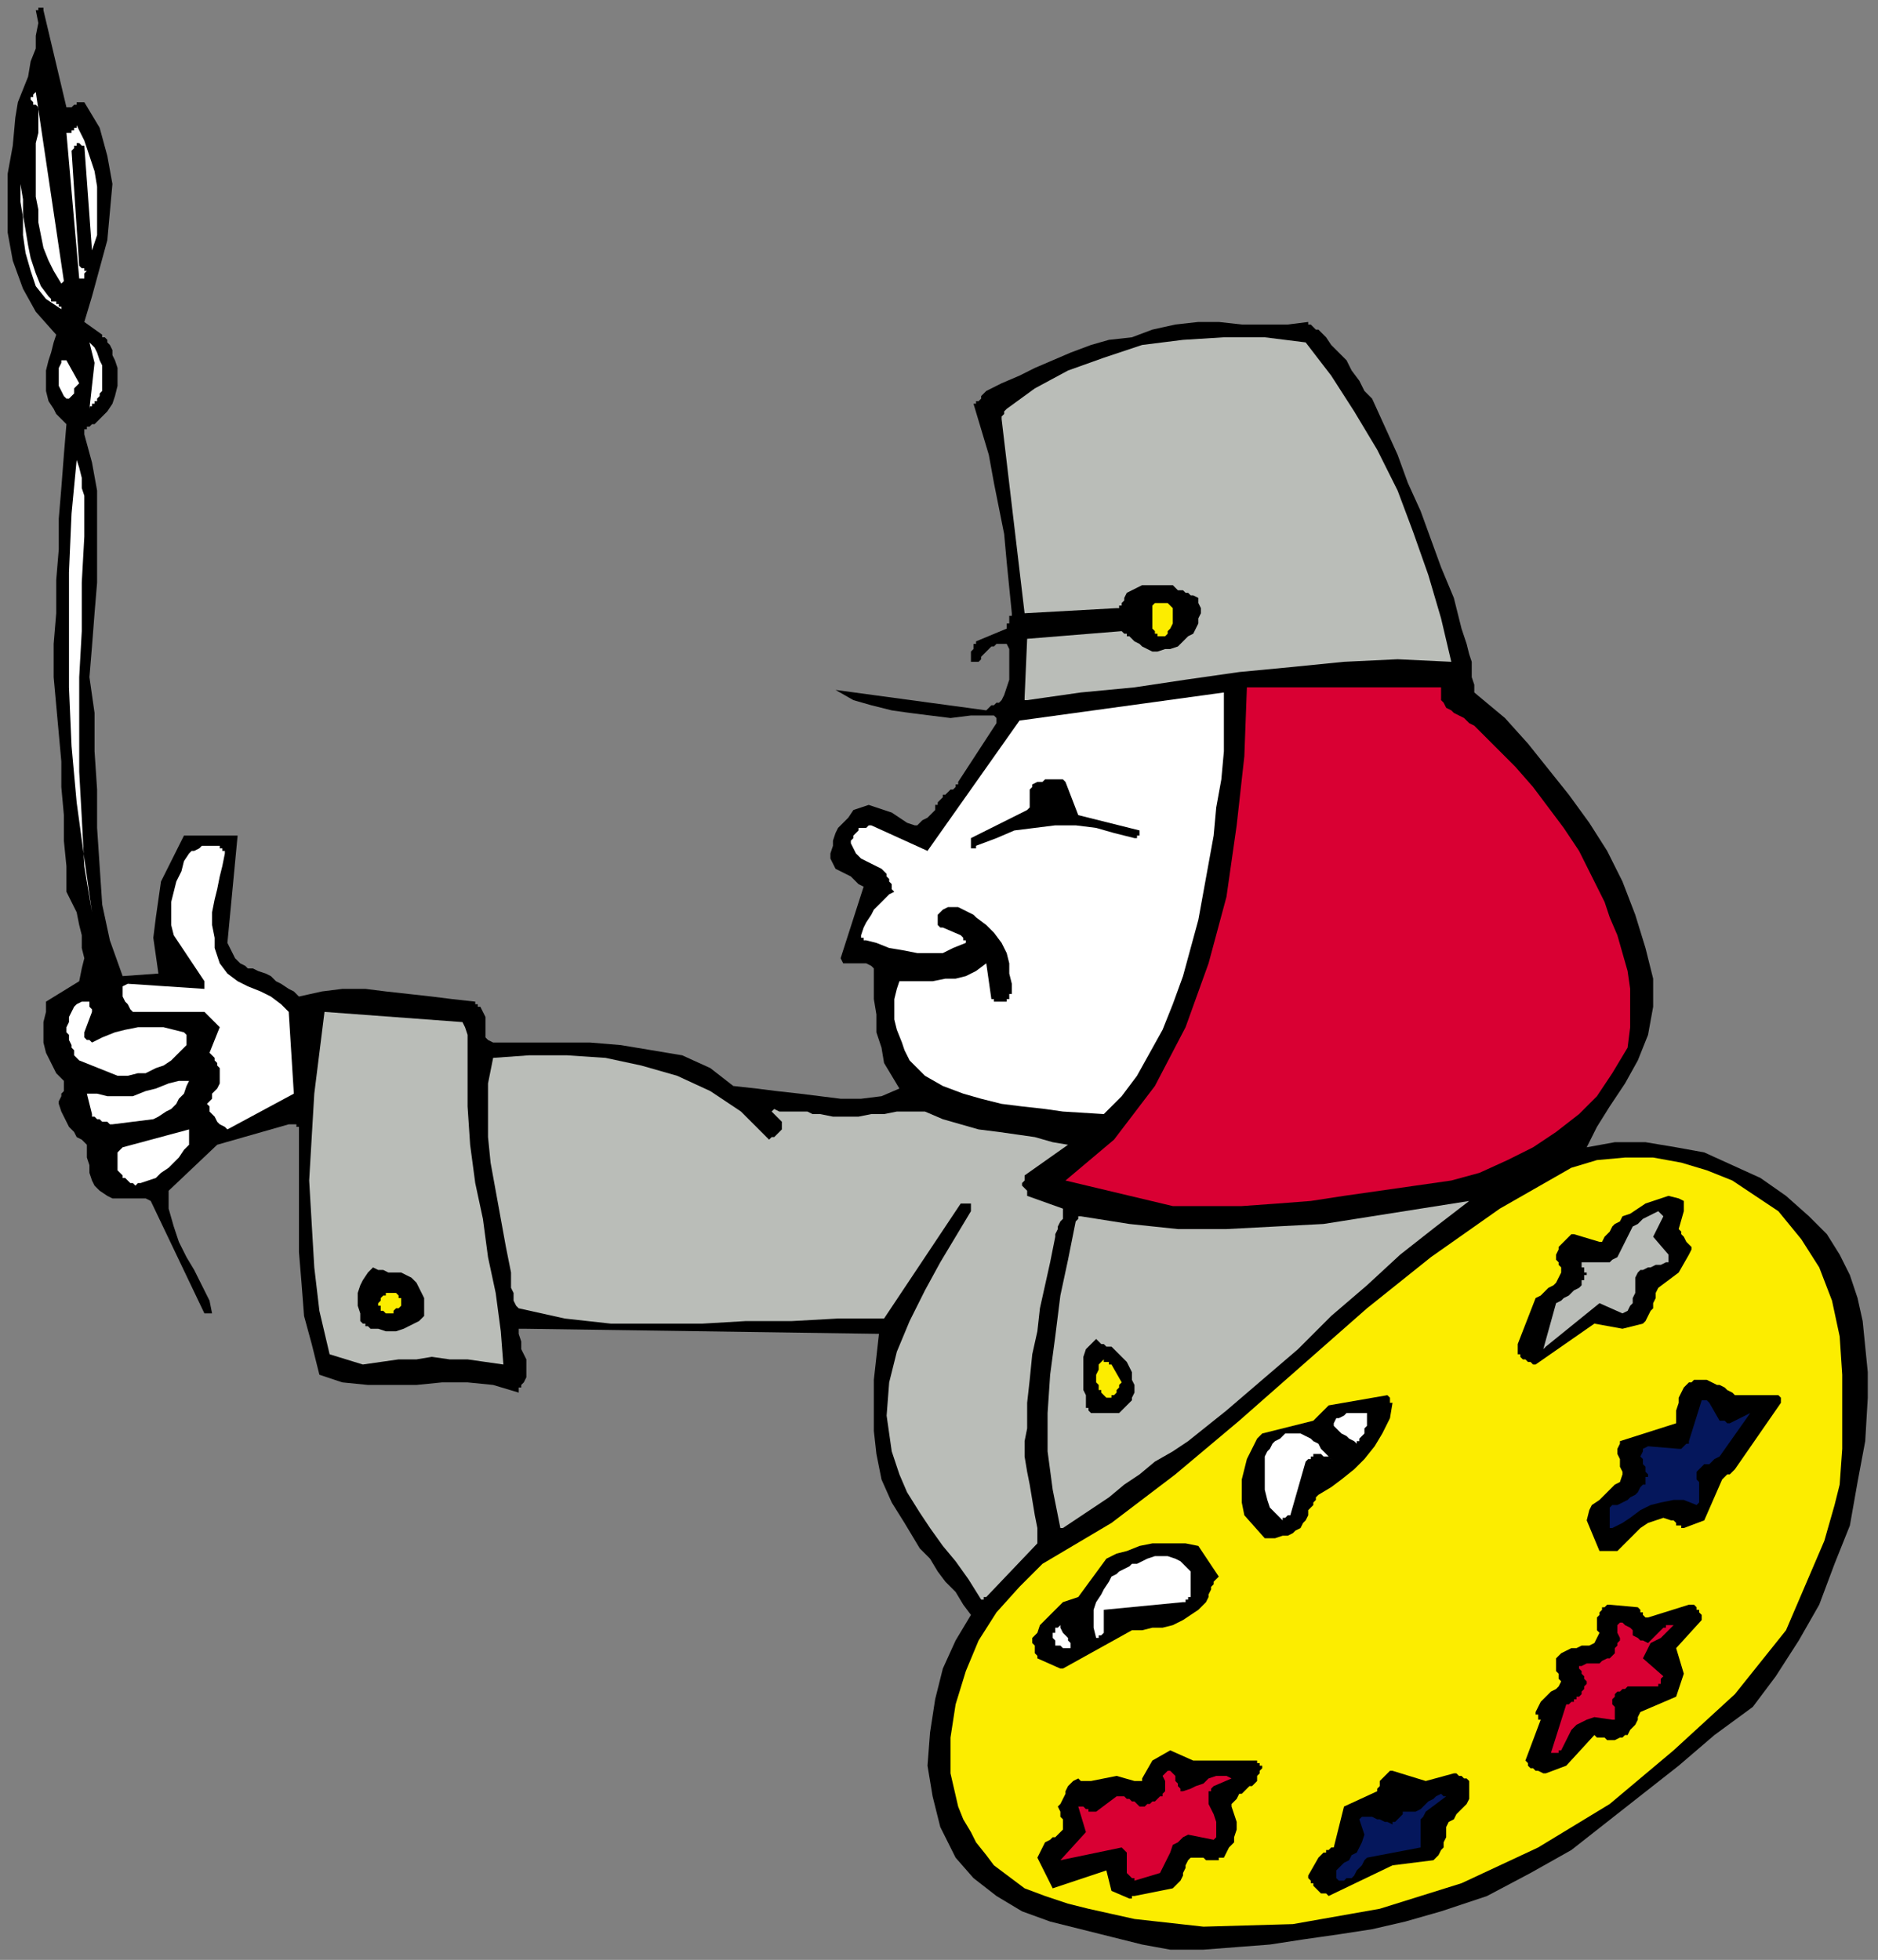
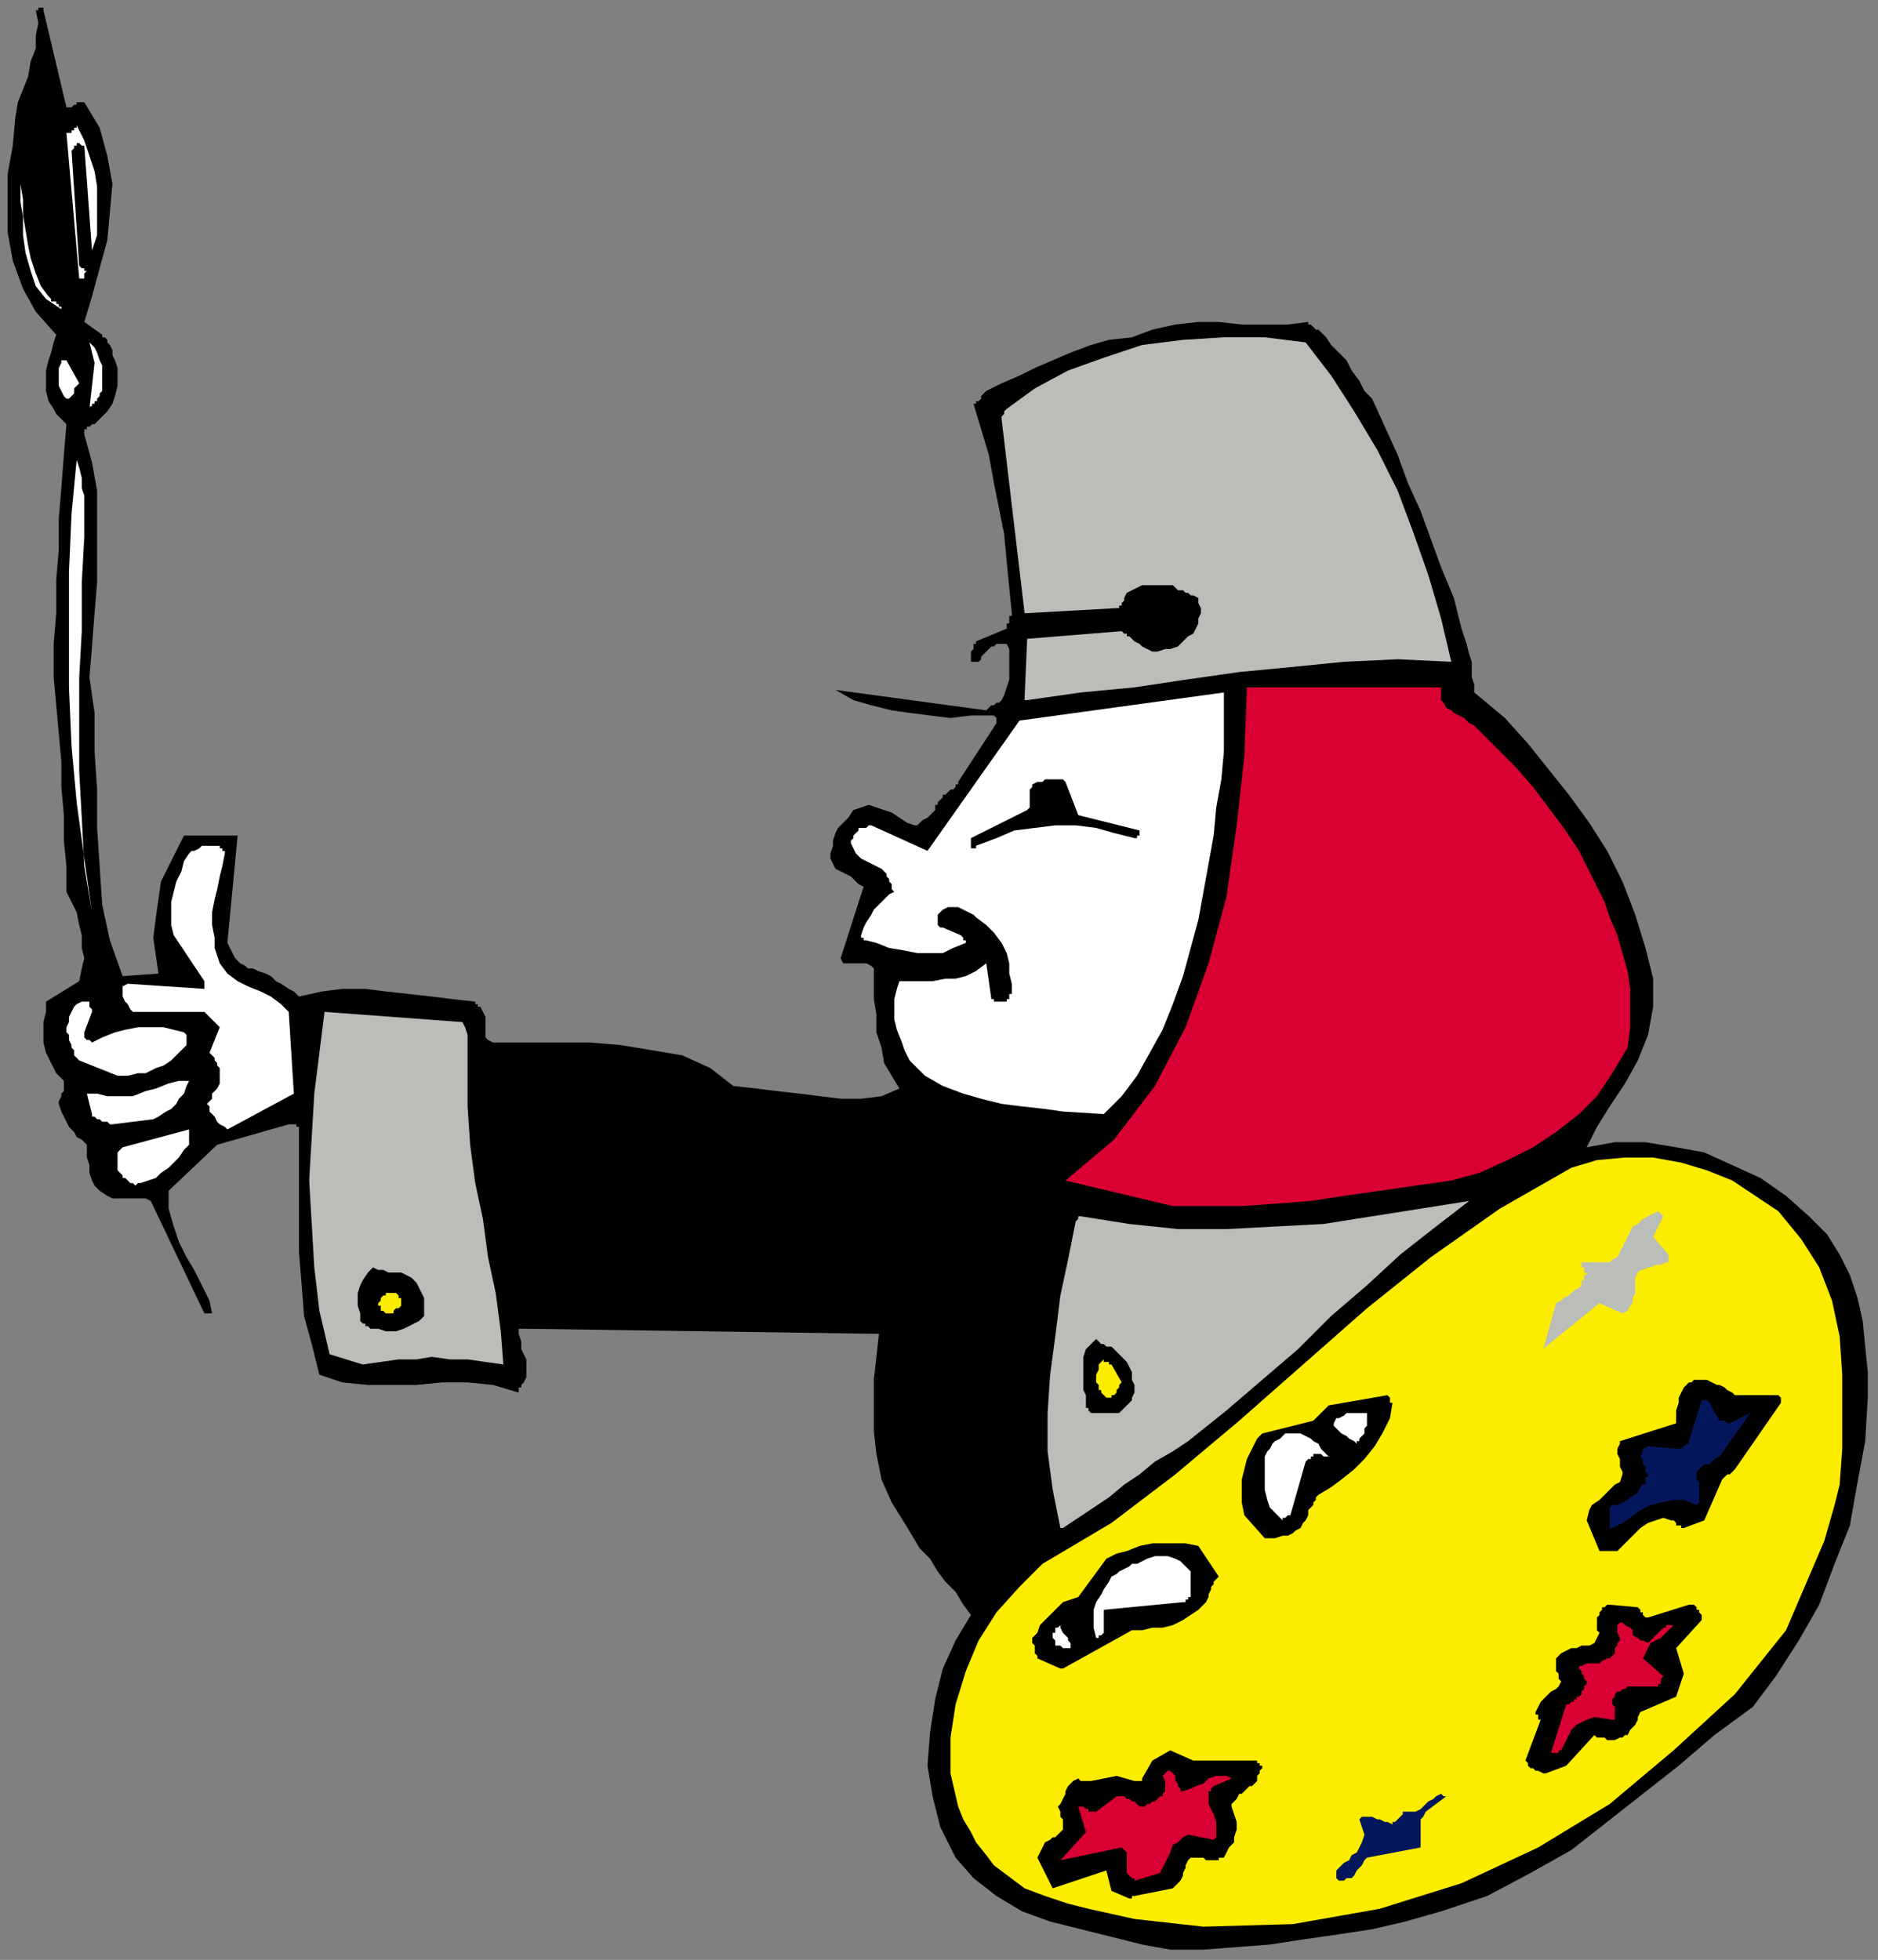
<svg xmlns="http://www.w3.org/2000/svg" xmlns:ns1="http://sodipodi.sourceforge.net/DTD/sodipodi-0.dtd" xmlns:ns2="http://www.inkscape.org/namespaces/inkscape" version="1.0" width="194.469mm" height="202.935mm" id="svg87" ns1:docname="CMEN280.WMF">
  <rect width="100%" height="100%" fill="#808080" stroke="none" />
  <ns1:namedview pagecolor="#ffffff" bordercolor="#666666" borderopacity="1" objecttolerance="10" gridtolerance="10" guidetolerance="10" ns2:pageopacity="0" ns2:pageshadow="2" ns2:window-width="640" ns2:window-height="480" id="namedview89" />
  <defs id="defs3">
    <pattern id="WMFhbasepattern" patternUnits="userSpaceOnUse" width="6" height="6" x="0" y="0" />
  </defs>
  <path style="fill:none;stroke:none;" d="  M 0,0   L 734,0   L 734,766   L 0,766   z " id="path5" />
  <path style="fill:#000000;fill-rule:evenodd;fill-opacity:1;stroke:none;" d="  M 458,763   L 471,763   L 484,762   L 497,761   L 510,759   L 524,757   L 537,755   L 550,752   L 564,748   L 582,742   L 599,733   L 615,724   L 629,713   L 643,702   L 657,691   L 671,679   L 686,668   L 695,656   L 704,642   L 712,628   L 718,612   L 724,597   L 727,580   L 730,564   L 731,547   L 731,537   L 730,527   L 729,517   L 727,508   L 724,499   L 720,491   L 715,483   L 708,476   L 699,468   L 689,461   L 678,456   L 667,451   L 656,449   L 644,447   L 632,447   L 621,449   L 625,441   L 630,433   L 636,424   L 641,415   L 645,405   L 647,394   L 647,383   L 644,371   L 640,358   L 635,345   L 629,333   L 622,322   L 614,311   L 606,301   L 598,291   L 589,281   L 577,271   L 577,268   L 576,265   L 576,262   L 576,259   L 575,256   L 574,252   L 573,249   L 572,246   L 569,234   L 564,222   L 560,211   L 556,200   L 551,189   L 547,178   L 542,167   L 537,156   L 534,153   L 532,149   L 529,145   L 527,141   L 524,138   L 521,135   L 519,132   L 516,129   L 515,129   L 514,128   L 514,128   L 513,127   L 513,127   L 512,127   L 512,126   L 512,126   L 504,127   L 495,127   L 486,127   L 477,126   L 469,126   L 460,127   L 451,129   L 443,132   L 434,133   L 427,135   L 419,138   L 412,141   L 405,144   L 399,147   L 392,150   L 386,153   L 385,154   L 384,155   L 384,156   L 383,157   L 382,157   L 382,158   L 381,158   L 381,158   L 384,168   L 387,178   L 389,189   L 391,199   L 393,209   L 394,220   L 395,230   L 396,240   L 396,241   L 395,241   L 395,242   L 395,243   L 395,244   L 394,244   L 394,245   L 394,246   L 382,251   L 382,252   L 381,252   L 381,253   L 381,254   L 380,255   L 380,256   L 380,257   L 380,259   L 381,259   L 382,259   L 383,259   L 384,258   L 384,257   L 385,256   L 386,255   L 386,255   L 387,254   L 387,254   L 388,253   L 389,253   L 390,252   L 391,252   L 392,252   L 394,252   L 395,254   L 395,257   L 395,260   L 395,263   L 395,266   L 394,269   L 393,272   L 392,274   L 391,275   L 390,275   L 389,276   L 388,276   L 387,277   L 387,277   L 386,278   L 386,278   L 327,270   L 334,274   L 341,276   L 349,278   L 356,279   L 364,280   L 372,281   L 380,280   L 387,280   L 388,280   L 388,280   L 389,280   L 390,281   L 390,281   L 390,282   L 390,282   L 390,283   L 375,306   L 375,307   L 374,307   L 374,308   L 373,309   L 372,309   L 371,310   L 370,311   L 369,311   L 369,312   L 368,313   L 368,313   L 367,314   L 367,315   L 366,315   L 366,316   L 366,317   L 365,318   L 364,319   L 363,320   L 363,320   L 361,321   L 360,322   L 359,323   L 358,323   L 355,322   L 352,320   L 349,318   L 346,317   L 343,316   L 340,315   L 337,316   L 334,317   L 332,320   L 330,322   L 328,324   L 327,326   L 326,329   L 326,331   L 325,334   L 325,336   L 326,338   L 327,340   L 329,341   L 331,342   L 333,343   L 335,345   L 336,346   L 338,347   L 329,375   L 330,377   L 332,377   L 334,377   L 335,377   L 337,377   L 339,377   L 341,378   L 342,379   L 342,385   L 342,391   L 343,397   L 343,404   L 345,410   L 346,416   L 349,421   L 352,426   L 345,429   L 337,430   L 329,430   L 321,429   L 313,428   L 304,427   L 296,426   L 287,425   L 278,418   L 267,413   L 255,411   L 243,409   L 231,408   L 218,408   L 205,408   L 193,408   L 191,407   L 190,406   L 190,404   L 190,402   L 190,400   L 190,398   L 189,396   L 188,394   L 188,394   L 188,394   L 187,394   L 187,394   L 187,393   L 186,393   L 186,393   L 186,392   L 177,391   L 169,390   L 160,389   L 151,388   L 143,387   L 134,387   L 126,388   L 117,390   L 115,388   L 113,387   L 110,385   L 108,384   L 106,382   L 104,381   L 101,380   L 99,379   L 97,379   L 96,378   L 94,377   L 93,376   L 92,375   L 91,373   L 90,371   L 89,369   L 93,327   L 72,327   L 69,333   L 66,339   L 63,345   L 62,352   L 61,359   L 60,367   L 61,374   L 62,381   L 48,382   L 43,368   L 40,354   L 39,339   L 38,324   L 38,309   L 37,294   L 37,279   L 35,265   L 36,253   L 37,240   L 38,228   L 38,216   L 38,204   L 38,192   L 36,181   L 33,170   L 33,169   L 33,168   L 34,168   L 34,167   L 35,167   L 36,166   L 37,166   L 38,165   L 40,163   L 42,161   L 44,158   L 45,155   L 46,151   L 46,148   L 46,144   L 45,141   L 44,139   L 44,137   L 43,135   L 42,134   L 42,133   L 41,132   L 40,132   L 40,131   L 33,126   L 36,116   L 39,105   L 42,94   L 43,83   L 44,72   L 42,61   L 39,50   L 33,40   L 32,40   L 31,40   L 30,40   L 30,41   L 29,41   L 28,42   L 27,42   L 26,42   L 17,4   L 17,4   L 17,3   L 16,3   L 16,3   L 16,3   L 15,3   L 15,4   L 14,4   L 15,9   L 14,14   L 14,19   L 12,24   L 11,30   L 9,35   L 7,40   L 6,46   L 5,57   L 3,68   L 3,80   L 3,91   L 5,102   L 9,113   L 14,122   L 22,131   L 21,134   L 20,138   L 19,141   L 18,145   L 18,149   L 18,153   L 19,157   L 21,160   L 22,162   L 23,163   L 23,163   L 24,164   L 25,165   L 25,165   L 26,166   L 26,166   L 25,178   L 24,191   L 23,203   L 23,215   L 22,227   L 22,240   L 21,252   L 21,265   L 22,276   L 23,287   L 24,298   L 24,308   L 25,319   L 25,329   L 26,339   L 26,349   L 28,353   L 30,357   L 31,362   L 32,366   L 32,371   L 33,375   L 32,379   L 31,384   L 18,392   L 18,396   L 17,400   L 17,404   L 17,408   L 18,412   L 20,416   L 22,420   L 25,423   L 25,424   L 25,425   L 25,426   L 25,427   L 24,428   L 24,429   L 23,431   L 23,432   L 24,435   L 25,437   L 26,439   L 27,441   L 29,443   L 30,445   L 32,446   L 34,448   L 34,450   L 34,453   L 35,456   L 35,459   L 36,462   L 37,464   L 39,466   L 42,468   L 44,469   L 47,469   L 49,469   L 51,469   L 53,469   L 55,469   L 57,469   L 59,470   L 80,514   L 80,514   L 80,514   L 81,514   L 81,514   L 82,514   L 82,514   L 83,514   L 83,514   L 82,509   L 79,503   L 76,497   L 73,492   L 70,486   L 68,480   L 66,473   L 66,466   L 85,448   L 113,440   L 114,440   L 115,440   L 115,440   L 116,440   L 116,440   L 116,441   L 117,441   L 117,442   L 117,454   L 117,466   L 117,478   L 117,490   L 118,502   L 119,515   L 122,526   L 125,538   L 134,541   L 144,542   L 154,542   L 163,542   L 173,541   L 183,541   L 193,542   L 203,545   L 203,544   L 203,544   L 203,543   L 203,543   L 204,543   L 204,542   L 204,542   L 205,541   L 206,539   L 206,537   L 206,535   L 206,532   L 205,530   L 204,528   L 204,525   L 203,522   L 203,522   L 203,522   L 203,521   L 203,521   L 203,520   L 204,520   L 204,520   L 205,520   L 344,522   L 343,531   L 342,540   L 342,550   L 342,560   L 343,569   L 345,579   L 349,588   L 354,596   L 357,601   L 360,606   L 364,610   L 367,615   L 370,619   L 374,623   L 377,628   L 380,632   L 374,642   L 369,653   L 366,665   L 364,678   L 363,691   L 365,703   L 368,715   L 374,727   L 381,735   L 390,742   L 400,748   L 411,752   L 423,755   L 435,758   L 447,761   L 458,763  z " id="path7" />
  <path style="fill:#fced00;fill-rule:evenodd;fill-opacity:1;stroke:none;" d="  M 471,754   L 506,753   L 540,747   L 572,737   L 602,723   L 630,706   L 655,685   L 679,663   L 699,638   L 702,631   L 705,624   L 708,617   L 711,610   L 714,603   L 716,596   L 718,589   L 720,581   L 721,567   L 721,553   L 721,538   L 720,523   L 717,509   L 712,496   L 705,485   L 696,474   L 687,468   L 678,462   L 668,458   L 658,455   L 647,453   L 636,453   L 625,454   L 615,457   L 587,473   L 560,492   L 535,512   L 510,534   L 485,556   L 460,577   L 435,596   L 408,612   L 399,621   L 390,631   L 383,642   L 378,654   L 374,667   L 372,680   L 372,694   L 375,707   L 377,712   L 380,717   L 382,721   L 386,726   L 389,730   L 393,733   L 397,736   L 401,739   L 409,742   L 418,745   L 426,747   L 435,749   L 444,751   L 453,752   L 462,753   L 471,754  z " id="path9" />
  <path style="fill:#000000;fill-rule:evenodd;fill-opacity:1;stroke:none;" d="  M 444,742   L 459,739   L 460,738   L 461,737   L 462,736   L 463,734   L 463,733   L 464,731   L 464,730   L 465,728   L 466,727   L 467,727   L 468,727   L 469,727   L 471,727   L 472,728   L 473,728   L 475,728   L 475,728   L 475,728   L 475,728   L 476,728   L 477,728   L 477,727   L 478,727   L 479,727   L 480,725   L 481,723   L 483,721   L 483,719   L 484,716   L 484,713   L 483,710   L 482,707   L 482,706   L 483,705   L 484,704   L 485,702   L 486,702   L 487,701   L 488,700   L 489,699   L 490,699   L 491,698   L 492,697   L 492,696   L 492,695   L 493,694   L 493,693   L 494,692   L 494,692   L 494,691   L 494,691   L 493,691   L 493,690   L 493,690   L 492,690   L 492,689   L 467,689   L 458,685   L 451,689   L 447,696   L 447,696   L 447,697   L 447,697   L 446,697   L 446,697   L 445,697   L 445,697   L 444,697   L 437,695   L 427,697   L 426,697   L 426,697   L 425,697   L 425,697   L 424,697   L 423,697   L 423,697   L 422,696   L 420,697   L 419,698   L 418,699   L 417,701   L 417,702   L 416,704   L 415,706   L 414,707   L 415,709   L 415,710   L 415,711   L 416,712   L 416,713   L 416,714   L 416,716   L 415,717   L 414,718   L 413,719   L 412,719   L 411,720   L 409,721   L 408,723   L 407,725   L 406,727   L 412,739   L 433,732   L 435,740   L 442,743   L 442,743   L 442,743   L 442,743   L 443,743   L 443,742   L 444,742   L 444,742   L 444,742  z " id="path11" />
-   <path style="fill:#000000;fill-rule:evenodd;fill-opacity:1;stroke:none;" d="  M 520,742   L 545,730   L 561,728   L 562,727   L 563,726   L 564,724   L 565,723   L 565,721   L 566,719   L 566,717   L 566,715   L 567,713   L 569,712   L 570,710   L 572,708   L 574,706   L 575,704   L 575,701   L 575,697   L 575,697   L 574,696   L 574,696   L 573,696   L 572,695   L 571,695   L 570,694   L 569,694   L 558,697   L 545,693   L 544,693   L 543,694   L 542,695   L 541,696   L 540,697   L 540,699   L 539,700   L 539,701   L 526,707   L 522,723   L 521,723   L 521,723   L 520,724   L 519,724   L 519,725   L 518,725   L 517,726   L 516,727   L 512,734   L 512,734   L 512,735   L 512,735   L 513,736   L 513,736   L 513,737   L 514,737   L 514,738   L 514,738   L 515,739   L 515,739   L 516,740   L 517,741   L 518,741   L 519,741   L 520,742  z " id="path13" />
  <path style="fill:#d90033;fill-rule:evenodd;fill-opacity:1;stroke:none;" d="  M 444,736   L 454,733   L 455,731   L 456,729   L 457,727   L 458,725   L 459,722   L 461,721   L 463,719   L 465,718   L 475,720   L 476,719   L 476,717   L 476,715   L 476,713   L 475,710   L 474,708   L 473,706   L 473,703   L 473,703   L 473,703   L 473,702   L 473,702   L 473,701   L 474,701   L 474,700   L 475,699   L 482,696   L 480,695   L 478,695   L 476,695   L 473,696   L 471,698   L 468,699   L 466,700   L 463,701   L 462,701   L 462,700   L 461,699   L 461,698   L 460,697   L 460,695   L 459,694   L 458,693   L 457,693   L 456,694   L 456,694   L 455,695   L 456,697   L 456,698   L 456,699   L 456,699   L 456,700   L 456,701   L 456,701   L 455,702   L 455,702   L 455,703   L 454,703   L 454,703   L 453,704   L 453,704   L 452,705   L 451,705   L 450,706   L 449,706   L 448,707   L 446,707   L 445,706   L 444,705   L 443,705   L 442,704   L 441,704   L 440,703   L 438,703   L 437,703   L 429,709   L 428,709   L 427,709   L 426,709   L 426,708   L 425,708   L 424,707   L 423,707   L 422,707   L 425,717   L 415,728   L 439,723   L 439,723   L 440,724   L 441,725   L 441,726   L 441,727   L 441,728   L 441,729   L 441,730   L 441,731   L 441,731   L 441,732   L 441,732   L 441,733   L 442,734   L 442,734   L 443,735   L 443,735   L 443,735   L 443,735   L 443,735   L 443,735   L 444,735   L 444,736   L 444,736  z " id="path15" />
  <path style="fill:#05175c;fill-rule:evenodd;fill-opacity:1;stroke:none;" d="  M 526,736   L 527,735   L 529,735   L 530,734   L 531,732   L 532,731   L 533,730   L 534,728   L 535,727   L 556,723   L 556,721   L 556,719   L 556,717   L 556,716   L 556,714   L 556,712   L 557,711   L 558,709   L 566,703   L 565,703   L 564,702   L 562,703   L 561,704   L 559,705   L 557,707   L 556,708   L 554,709   L 554,709   L 553,709   L 552,709   L 552,709   L 551,709   L 550,709   L 550,709   L 549,709   L 549,710   L 548,711   L 548,711   L 547,712   L 547,712   L 546,713   L 545,713   L 545,714   L 543,713   L 542,713   L 540,712   L 539,712   L 537,711   L 535,711   L 533,711   L 532,712   L 534,718   L 533,721   L 532,723   L 531,725   L 529,726   L 528,728   L 526,729   L 524,731   L 523,732   L 523,733   L 523,733   L 523,734   L 523,735   L 523,735   L 524,736   L 525,736   L 526,736  z " id="path17" />
  <path style="fill:#000000;fill-rule:evenodd;fill-opacity:1;stroke:none;" d="  M 605,694   L 613,691   L 624,679   L 625,680   L 627,680   L 628,680   L 629,681   L 631,681   L 632,681   L 634,680   L 635,680   L 636,679   L 637,679   L 638,677   L 639,676   L 640,675   L 641,673   L 641,672   L 642,670   L 656,664   L 659,655   L 656,645   L 666,634   L 666,633   L 666,632   L 665,631   L 665,630   L 664,630   L 664,629   L 663,628   L 661,628   L 645,633   L 644,633   L 644,633   L 643,632   L 643,631   L 642,631   L 642,630   L 641,629   L 641,629   L 630,628   L 629,628   L 628,629   L 627,629   L 627,630   L 626,631   L 626,632   L 625,633   L 625,634   L 625,635   L 625,635   L 625,636   L 625,637   L 625,637   L 625,638   L 626,639   L 626,639   L 625,641   L 624,643   L 622,644   L 619,644   L 617,645   L 615,645   L 613,646   L 611,647   L 610,648   L 609,649   L 609,651   L 609,652   L 609,654   L 610,655   L 610,657   L 611,658   L 610,660   L 609,661   L 607,662   L 606,663   L 604,665   L 603,666   L 602,668   L 601,670   L 601,670   L 601,670   L 601,671   L 602,671   L 602,672   L 602,672   L 602,673   L 603,673   L 597,689   L 598,690   L 598,691   L 599,692   L 600,692   L 601,693   L 602,693   L 604,694   L 605,694  z " id="path19" />
  <path style="fill:#d90033;fill-rule:evenodd;fill-opacity:1;stroke:none;" d="  M 609,686   L 609,686   L 609,686   L 610,686   L 610,685   L 611,685   L 611,685   L 611,685   L 611,685   L 612,683   L 613,681   L 614,679   L 615,677   L 617,675   L 619,674   L 621,673   L 624,672   L 631,673   L 632,673   L 632,672   L 632,671   L 632,671   L 632,670   L 632,668   L 631,667   L 631,666   L 631,665   L 632,664   L 632,663   L 633,662   L 634,662   L 635,661   L 636,661   L 637,660   L 649,660   L 649,660   L 649,660   L 649,659   L 650,659   L 650,658   L 650,658   L 650,657   L 651,656   L 643,649   L 644,647   L 645,645   L 646,643   L 648,642   L 650,641   L 652,639   L 653,638   L 655,636   L 654,636   L 654,636   L 653,636   L 653,636   L 652,636   L 652,637   L 651,637   L 651,637   L 645,643   L 643,642   L 642,642   L 641,641   L 639,640   L 639,638   L 638,637   L 636,636   L 635,635   L 634,635   L 633,636   L 633,637   L 633,638   L 633,639   L 634,641   L 634,642   L 633,643   L 633,644   L 632,645   L 632,647   L 631,648   L 630,649   L 629,649   L 627,650   L 626,651   L 625,651   L 625,651   L 624,651   L 623,651   L 623,651   L 622,651   L 621,651   L 621,651   L 619,652   L 618,652   L 618,653   L 619,654   L 619,655   L 620,656   L 620,657   L 621,658   L 621,659   L 620,660   L 620,661   L 620,661   L 619,662   L 619,663   L 618,664   L 618,664   L 617,664   L 617,665   L 616,665   L 616,666   L 615,666   L 615,666   L 614,667   L 613,667   L 607,686   L 607,686   L 608,686   L 608,686   L 608,686   L 609,686   L 609,686   L 609,686   L 609,686  z " id="path21" />
  <path style="fill:#000000;fill-rule:evenodd;fill-opacity:1;stroke:none;" d="  M 416,653   L 443,638   L 447,638   L 451,637   L 455,637   L 459,636   L 463,634   L 466,632   L 469,630   L 472,627   L 473,625   L 473,624   L 474,622   L 474,621   L 475,620   L 475,619   L 476,618   L 477,617   L 469,605   L 464,604   L 460,604   L 455,604   L 451,604   L 446,605   L 441,607   L 437,608   L 433,610   L 422,625   L 419,626   L 416,627   L 414,629   L 412,631   L 409,634   L 407,636   L 406,639   L 404,641   L 404,643   L 405,644   L 405,645   L 405,646   L 405,647   L 406,648   L 406,649   L 406,649   L 415,653   L 415,653   L 415,653   L 415,653   L 416,653   L 416,653   L 416,653   L 416,653   L 416,653  z " id="path23" />
  <path style="fill:#ffffff;fill-rule:evenodd;fill-opacity:1;stroke:none;" d="  M 416,645   L 417,645   L 417,645   L 417,645   L 418,645   L 418,645   L 418,645   L 419,645   L 419,644   L 419,643   L 418,642   L 418,641   L 417,640   L 416,639   L 416,639   L 415,637   L 415,636   L 415,636   L 415,636   L 414,637   L 414,637   L 413,637   L 413,638   L 413,639   L 412,639   L 412,640   L 412,640   L 412,641   L 413,642   L 413,642   L 413,643   L 413,644   L 413,644   L 414,644   L 414,644   L 414,644   L 415,644   L 415,644   L 416,645   L 416,645   L 416,645  z " id="path25" />
  <path style="fill:#ffffff;fill-rule:evenodd;fill-opacity:1;stroke:none;" d="  M 432,639   L 432,630   L 463,627   L 464,627   L 464,627   L 464,627   L 464,626   L 465,626   L 465,626   L 465,625   L 466,625   L 466,624   L 466,623   L 466,621   L 466,620   L 466,619   L 466,618   L 466,617   L 466,615   L 465,614   L 463,612   L 462,611   L 460,610   L 457,609   L 455,609   L 452,609   L 449,610   L 447,611   L 445,612   L 443,612   L 442,613   L 440,614   L 438,615   L 437,616   L 435,617   L 434,619   L 432,622   L 431,624   L 429,627   L 428,630   L 428,634   L 428,637   L 429,641   L 429,641   L 430,641   L 430,640   L 431,640   L 431,640   L 431,640   L 432,639   L 432,639  z " id="path27" />
-   <path style="fill:#babdb8;fill-rule:evenodd;fill-opacity:1;stroke:none;" d="  M 386,625   L 406,604   L 406,598   L 405,593   L 404,587   L 403,581   L 402,576   L 401,570   L 401,564   L 402,559   L 402,549   L 403,540   L 404,530   L 406,521   L 407,512   L 409,503   L 411,494   L 413,484   L 413,483   L 414,481   L 414,480   L 415,478   L 416,477   L 416,476   L 416,474   L 416,473   L 402,468   L 402,467   L 402,467   L 402,467   L 402,466   L 402,466   L 401,465   L 401,465   L 400,464   L 400,464   L 400,464   L 400,463   L 400,463   L 401,462   L 401,461   L 401,461   L 401,460   L 418,448   L 412,447   L 405,445   L 398,444   L 391,443   L 383,442   L 376,440   L 369,438   L 362,435   L 356,435   L 351,435   L 346,436   L 341,436   L 336,437   L 331,437   L 326,437   L 321,436   L 318,436   L 316,435   L 314,435   L 312,435   L 310,435   L 308,435   L 305,435   L 303,434   L 302,435   L 303,436   L 303,436   L 304,437   L 305,438   L 305,438   L 306,439   L 306,440   L 306,441   L 306,442   L 305,443   L 305,443   L 304,444   L 303,445   L 302,445   L 301,446   L 290,435   L 278,427   L 265,421   L 251,417   L 237,414   L 222,413   L 207,413   L 193,414   L 191,424   L 191,434   L 191,445   L 192,455   L 194,466   L 196,477   L 198,488   L 200,498   L 200,500   L 200,502   L 200,504   L 201,506   L 201,508   L 201,509   L 202,511   L 203,512   L 221,516   L 239,518   L 257,518   L 275,518   L 292,517   L 310,517   L 328,516   L 346,516   L 376,471   L 377,471   L 378,471   L 378,471   L 379,471   L 380,471   L 380,472   L 380,473   L 380,474   L 374,484   L 368,494   L 362,505   L 356,517   L 351,529   L 348,541   L 347,554   L 349,568   L 352,577   L 355,584   L 360,592   L 364,598   L 369,605   L 374,611   L 379,618   L 384,626   L 384,626   L 385,626   L 385,626   L 385,625   L 385,625   L 385,625   L 386,625   L 386,625  z " id="path29" />
  <path style="fill:#000000;fill-rule:evenodd;fill-opacity:1;stroke:none;" d="  M 628,607   L 629,607   L 629,607   L 630,607   L 630,607   L 631,607   L 632,607   L 632,607   L 633,607   L 635,605   L 637,603   L 640,600   L 642,598   L 645,596   L 648,595   L 651,594   L 654,595   L 655,595   L 656,596   L 656,597   L 657,597   L 658,597   L 658,598   L 659,598   L 659,598   L 667,595   L 674,579   L 674,579   L 675,578   L 675,578   L 676,577   L 677,577   L 677,577   L 678,576   L 679,575   L 697,549   L 697,549   L 697,548   L 697,548   L 697,547   L 697,547   L 696,546   L 696,546   L 696,546   L 679,546   L 678,545   L 676,544   L 675,543   L 673,542   L 672,542   L 670,541   L 668,540   L 666,540   L 666,540   L 665,540   L 664,540   L 664,540   L 663,540   L 663,540   L 662,541   L 661,541   L 660,542   L 659,543   L 658,545   L 657,547   L 657,549   L 656,552   L 656,554   L 656,557   L 634,564   L 634,565   L 633,567   L 633,569   L 634,571   L 634,572   L 634,574   L 635,576   L 635,577   L 634,580   L 632,581   L 630,583   L 628,585   L 626,587   L 623,589   L 622,591   L 621,595   L 626,607   L 626,607   L 626,607   L 627,607   L 627,607   L 627,607   L 628,607   L 628,607   L 628,607  z " id="path31" />
  <path style="fill:#000000;fill-rule:evenodd;fill-opacity:1;stroke:none;" d="  M 497,602   L 499,602   L 502,601   L 504,601   L 506,600   L 507,599   L 509,598   L 510,596   L 511,595   L 512,593   L 512,591   L 513,590   L 514,589   L 514,588   L 515,587   L 515,586   L 516,585   L 521,582   L 525,579   L 530,575   L 534,571   L 538,566   L 541,561   L 544,555   L 545,549   L 544,549   L 544,548   L 544,548   L 544,548   L 544,548   L 544,548   L 544,547   L 543,546   L 520,550   L 514,556   L 494,561   L 492,563   L 490,567   L 488,571   L 487,575   L 486,579   L 486,584   L 486,588   L 487,593   L 495,602   L 496,602   L 496,602   L 496,602   L 496,602   L 497,602   L 497,602   L 497,602   L 497,602  z " id="path33" />
  <path style="fill:#babdb8;fill-rule:evenodd;fill-opacity:1;stroke:none;" d="  M 416,598   L 422,594   L 428,590   L 434,586   L 440,581   L 446,577   L 452,572   L 459,568   L 465,564   L 480,552   L 494,540   L 508,528   L 521,515   L 535,503   L 548,491   L 562,480   L 575,470   L 556,473   L 537,476   L 518,479   L 499,480   L 480,481   L 461,481   L 442,479   L 423,476   L 423,476   L 423,476   L 422,476   L 422,476   L 422,476   L 422,477   L 422,477   L 421,478   L 418,493   L 415,507   L 413,523   L 411,538   L 410,553   L 410,568   L 412,583   L 415,598   L 415,598   L 415,598   L 415,598   L 416,598   L 416,598   L 416,598   L 416,598   L 416,598  z " id="path35" />
  <path style="fill:#05175c;fill-rule:evenodd;fill-opacity:1;stroke:none;" d="  M 631,598   L 635,596   L 638,594   L 642,591   L 646,589   L 650,588   L 655,587   L 659,587   L 664,589   L 665,588   L 665,586   L 665,585   L 665,583   L 665,582   L 665,580   L 664,579   L 664,577   L 664,576   L 665,575   L 666,574   L 667,573   L 669,573   L 670,572   L 671,571   L 673,570   L 685,553   L 677,557   L 676,557   L 676,557   L 676,557   L 675,556   L 674,556   L 674,556   L 673,556   L 673,556   L 669,549   L 669,549   L 669,549   L 668,548   L 668,548   L 668,548   L 667,548   L 667,548   L 666,548   L 661,564   L 661,564   L 661,565   L 660,565   L 660,565   L 659,566   L 659,566   L 658,567   L 657,567   L 645,566   L 643,567   L 643,568   L 642,570   L 643,571   L 643,573   L 644,574   L 644,576   L 645,577   L 645,578   L 645,578   L 644,578   L 644,579   L 644,580   L 644,580   L 644,581   L 643,581   L 642,582   L 641,584   L 640,585   L 638,586   L 637,587   L 635,588   L 633,589   L 631,589   L 630,590   L 630,591   L 630,592   L 630,593   L 630,594   L 630,595   L 630,597   L 630,598   L 630,598   L 630,598   L 630,598   L 631,598   L 631,598   L 631,598   L 631,598   L 631,598  z " id="path37" />
  <path style="fill:#ffffff;fill-rule:evenodd;fill-opacity:1;stroke:none;" d="  M 503,594   L 503,594   L 503,594   L 503,594   L 504,593   L 504,593   L 504,593   L 505,593   L 505,593   L 511,572   L 511,572   L 512,571   L 512,571   L 512,571   L 513,571   L 513,570   L 514,570   L 514,569   L 515,569   L 516,569   L 517,569   L 518,570   L 519,570   L 520,570   L 521,571   L 522,572   L 520,570   L 519,569   L 517,567   L 516,565   L 514,564   L 513,563   L 511,562   L 509,561   L 508,561   L 508,561   L 507,561   L 507,561   L 506,561   L 506,561   L 505,561   L 505,561   L 503,561   L 502,562   L 501,563   L 499,564   L 498,565   L 497,567   L 496,568   L 495,570   L 495,573   L 495,576   L 495,580   L 495,583   L 496,587   L 497,590   L 499,592   L 502,595   L 502,595   L 502,594   L 503,594   L 503,594  z " id="path39" />
  <path style="fill:#ffffff;fill-rule:evenodd;fill-opacity:1;stroke:none;" d="  M 532,564   L 532,563   L 533,562   L 534,561   L 534,559   L 535,558   L 535,556   L 535,555   L 535,553   L 533,553   L 531,553   L 529,553   L 527,553   L 526,554   L 524,555   L 523,555   L 522,557   L 522,558   L 523,559   L 524,560   L 525,561   L 527,562   L 528,563   L 530,564   L 531,565   L 531,565   L 531,565   L 531,565   L 531,565   L 531,564   L 531,564   L 532,564   L 532,564  z " id="path41" />
  <path style="fill:#000000;fill-rule:evenodd;fill-opacity:1;stroke:none;" d="  M 429,553   L 437,553   L 438,553   L 439,552   L 440,551   L 441,550   L 442,549   L 443,548   L 443,547   L 444,545   L 444,542   L 443,540   L 443,537   L 442,535   L 441,533   L 439,531   L 437,529   L 435,527   L 434,527   L 433,527   L 432,526   L 432,526   L 431,526   L 430,525   L 430,525   L 429,524   L 427,526   L 425,528   L 424,531   L 424,534   L 424,538   L 424,541   L 424,544   L 425,546   L 425,548   L 425,549   L 425,550   L 425,550   L 425,551   L 426,551   L 426,552   L 427,553   L 427,553   L 427,553   L 427,553   L 428,553   L 428,553   L 429,553   L 429,553   L 429,553  z " id="path43" />
  <path style="fill:#fced00;fill-rule:evenodd;fill-opacity:1;stroke:none;" d="  M 435,546   L 436,546   L 436,546   L 437,545   L 437,545   L 437,544   L 438,543   L 438,542   L 439,541   L 435,534   L 435,534   L 434,534   L 434,533   L 434,533   L 433,533   L 433,533   L 432,533   L 432,532   L 431,533   L 430,534   L 430,535   L 430,536   L 429,538   L 429,539   L 429,540   L 429,541   L 430,542   L 430,543   L 430,544   L 431,544   L 431,545   L 432,546   L 433,547   L 434,547   L 434,547   L 434,547   L 434,547   L 435,547   L 435,547   L 435,547   L 435,547   L 435,546  z " id="path45" />
  <path style="fill:#babdb8;fill-rule:evenodd;fill-opacity:1;stroke:none;" d="  M 142,534   L 149,533   L 156,532   L 163,532   L 169,531   L 176,532   L 183,532   L 190,533   L 197,534   L 196,521   L 194,506   L 191,492   L 189,477   L 186,463   L 184,448   L 183,433   L 183,419   L 183,416   L 183,414   L 183,411   L 183,409   L 183,407   L 183,405   L 182,402   L 181,400   L 127,396   L 125,412   L 123,428   L 122,445   L 121,462   L 122,479   L 123,496   L 125,513   L 129,530   L 142,534  z " id="path47" />
-   <path style="fill:#000000;fill-rule:evenodd;fill-opacity:1;stroke:none;" d="  M 601,534   L 624,518   L 635,520   L 643,518   L 644,517   L 645,515   L 646,513   L 647,512   L 647,510   L 648,508   L 648,506   L 649,504   L 657,498   L 661,491   L 662,489   L 662,488   L 661,487   L 660,486   L 659,484   L 658,483   L 658,482   L 657,481   L 659,474   L 659,473   L 659,473   L 659,473   L 659,472   L 659,471   L 659,471   L 659,470   L 659,470   L 657,469   L 653,468   L 650,469   L 647,470   L 644,471   L 641,473   L 638,475   L 635,476   L 634,478   L 632,479   L 631,480   L 630,482   L 629,483   L 628,484   L 627,486   L 626,486   L 616,483   L 615,483   L 614,484   L 613,485   L 612,486   L 611,487   L 610,488   L 610,489   L 609,491   L 609,492   L 609,492   L 609,493   L 609,493   L 610,494   L 610,495   L 611,496   L 611,496   L 611,498   L 610,500   L 609,502   L 608,503   L 606,504   L 604,506   L 603,507   L 601,508   L 594,526   L 594,527   L 594,527   L 594,528   L 594,528   L 594,529   L 594,529   L 594,530   L 595,530   L 595,530   L 595,531   L 596,532   L 597,532   L 598,533   L 599,533   L 600,534   L 601,534  z " id="path49" />
  <path style="fill:#babdb8;fill-rule:evenodd;fill-opacity:1;stroke:none;" d="  M 605,527   L 626,510   L 635,514   L 637,513   L 638,511   L 639,510   L 639,508   L 640,506   L 640,504   L 640,502   L 640,500   L 641,498   L 642,497   L 643,497   L 645,496   L 646,496   L 648,495   L 650,495   L 652,494   L 652,494   L 653,494   L 653,494   L 653,493   L 653,493   L 653,492   L 653,492   L 653,491   L 647,484   L 651,476   L 650,475   L 649,474   L 647,475   L 645,476   L 643,477   L 641,479   L 639,480   L 638,482   L 637,484   L 636,486   L 635,488   L 634,490   L 633,492   L 631,493   L 630,494   L 628,494   L 619,494   L 619,494   L 619,495   L 619,495   L 619,496   L 620,496   L 620,497   L 620,498   L 621,498   L 621,499   L 620,499   L 620,500   L 620,500   L 620,501   L 619,501   L 619,501   L 619,502   L 619,503   L 618,504   L 616,505   L 615,506   L 614,507   L 612,508   L 611,509   L 609,510   L 604,528   L 604,528   L 604,528   L 604,528   L 605,527   L 605,527   L 605,527   L 605,527   L 605,527  z " id="path51" />
  <path style="fill:#000000;fill-rule:evenodd;fill-opacity:1;stroke:none;" d="  M 148,520   L 151,521   L 153,521   L 155,521   L 158,520   L 160,519   L 162,518   L 164,517   L 166,515   L 166,513   L 166,511   L 166,508   L 165,506   L 164,504   L 163,502   L 161,500   L 159,499   L 157,498   L 155,498   L 154,498   L 152,498   L 150,497   L 149,497   L 148,497   L 146,496   L 144,498   L 142,501   L 141,503   L 140,506   L 140,509   L 140,511   L 141,514   L 141,517   L 142,518   L 143,518   L 143,519   L 144,519   L 145,520   L 146,520   L 147,520   L 148,520  z " id="path53" />
  <path style="fill:#fced00;fill-rule:evenodd;fill-opacity:1;stroke:none;" d="  M 151,514   L 152,514   L 152,514   L 153,514   L 153,514   L 154,514   L 154,513   L 154,513   L 155,512   L 155,512   L 156,512   L 156,512   L 156,512   L 156,512   L 157,511   L 157,510   L 157,510   L 157,509   L 157,508   L 156,508   L 156,507   L 156,507   L 155,506   L 154,506   L 153,506   L 153,506   L 152,506   L 151,506   L 151,507   L 150,507   L 149,508   L 149,509   L 148,510   L 148,510   L 148,511   L 149,511   L 149,512   L 149,513   L 150,513   L 151,514   L 151,514  z " id="path55" />
  <path style="fill:#d90033;fill-rule:evenodd;fill-opacity:1;stroke:none;" d="  M 459,472   L 473,472   L 486,472   L 500,471   L 513,470   L 526,468   L 540,466   L 554,464   L 568,462   L 579,459   L 590,454   L 600,449   L 609,443   L 618,436   L 625,429   L 631,420   L 637,410   L 638,402   L 638,395   L 638,387   L 637,380   L 635,373   L 633,366   L 630,359   L 628,353   L 623,343   L 618,333   L 612,324   L 606,316   L 600,308   L 593,300   L 585,292   L 577,284   L 575,283   L 573,281   L 571,280   L 569,279   L 568,278   L 566,277   L 565,275   L 564,274   L 564,273   L 564,273   L 564,272   L 564,272   L 564,271   L 564,270   L 564,269   L 564,269   L 488,269   L 487,296   L 484,323   L 480,351   L 473,377   L 464,402   L 452,425   L 436,446   L 417,462   L 459,472  z " id="path57" />
  <path style="fill:#ffffff;fill-rule:evenodd;fill-opacity:1;stroke:none;" d="  M 55,463   L 58,462   L 61,461   L 63,459   L 66,457   L 68,455   L 70,453   L 72,450   L 74,448   L 74,447   L 74,446   L 74,445   L 74,444   L 74,444   L 74,443   L 74,443   L 74,442   L 48,449   L 47,450   L 46,451   L 46,453   L 46,454   L 46,456   L 46,458   L 47,459   L 48,460   L 48,461   L 49,461   L 49,461   L 50,462   L 50,462   L 51,463   L 52,463   L 53,464   L 53,464   L 53,464   L 54,463   L 54,463   L 54,463   L 55,463   L 55,463   L 55,463  z " id="path59" />
  <path style="fill:#ffffff;fill-rule:evenodd;fill-opacity:1;stroke:none;" d="  M 89,442   L 115,428   L 113,396   L 110,393   L 106,390   L 102,388   L 97,386   L 93,384   L 89,381   L 86,377   L 84,371   L 84,367   L 83,362   L 83,357   L 84,352   L 85,348   L 86,343   L 87,339   L 88,334   L 88,334   L 88,333   L 87,333   L 87,332   L 87,332   L 86,332   L 86,331   L 85,331   L 84,331   L 82,331   L 81,331   L 79,331   L 78,332   L 76,333   L 75,333   L 74,334   L 72,337   L 71,341   L 69,345   L 68,349   L 67,353   L 67,358   L 67,362   L 68,366   L 80,384   L 80,384   L 80,384   L 80,384   L 80,385   L 80,385   L 80,386   L 80,386   L 80,387   L 50,385   L 48,386   L 48,387   L 48,389   L 48,390   L 49,392   L 50,393   L 51,395   L 52,396   L 80,396   L 86,402   L 82,412   L 83,413   L 84,414   L 84,415   L 85,416   L 85,417   L 86,418   L 86,419   L 86,421   L 86,423   L 86,424   L 85,426   L 84,427   L 83,428   L 83,430   L 82,431   L 81,432   L 82,433   L 82,435   L 83,436   L 84,437   L 85,439   L 86,440   L 88,441   L 89,442  z " id="path61" />
  <path style="fill:#ffffff;fill-rule:evenodd;fill-opacity:1;stroke:none;" d="  M 44,440   L 60,438   L 62,437   L 65,435   L 67,434   L 69,432   L 70,430   L 72,428   L 73,425   L 74,423   L 70,423   L 66,424   L 61,426   L 57,427   L 52,429   L 47,429   L 42,429   L 38,428   L 37,428   L 37,428   L 36,428   L 35,428   L 35,428   L 35,428   L 34,428   L 34,428   L 36,436   L 36,437   L 37,437   L 38,438   L 39,438   L 40,439   L 42,439   L 43,440   L 44,440  z " id="path63" />
  <path style="fill:#ffffff;fill-rule:evenodd;fill-opacity:1;stroke:none;" d="  M 416,435   L 432,436   L 439,429   L 445,421   L 450,412   L 455,403   L 459,393   L 463,382   L 466,371   L 469,360   L 471,349   L 473,338   L 475,327   L 476,316   L 478,305   L 479,294   L 479,282   L 479,271   L 399,282   L 363,333   L 341,323   L 341,323   L 340,323   L 340,323   L 339,324   L 338,324   L 338,324   L 337,324   L 337,324   L 336,324   L 336,325   L 335,326   L 335,326   L 334,327   L 334,328   L 333,329   L 333,330   L 334,332   L 335,334   L 337,336   L 339,337   L 341,338   L 343,339   L 345,340   L 346,341   L 347,342   L 347,343   L 348,344   L 348,345   L 349,346   L 349,347   L 349,348   L 350,349   L 348,350   L 346,352   L 344,354   L 342,356   L 341,358   L 339,361   L 338,363   L 337,366   L 337,367   L 337,367   L 337,367   L 338,367   L 338,367   L 338,367   L 338,368   L 339,368   L 343,369   L 348,371   L 354,372   L 359,373   L 364,373   L 369,373   L 373,371   L 378,369   L 378,369   L 378,369   L 378,368   L 377,368   L 377,367   L 377,367   L 377,367   L 376,366   L 369,363   L 368,363   L 368,363   L 367,362   L 367,361   L 367,360   L 367,359   L 367,358   L 368,357   L 369,356   L 371,355   L 373,355   L 375,355   L 377,356   L 379,357   L 381,358   L 382,359   L 386,362   L 389,365   L 392,369   L 394,373   L 395,377   L 395,381   L 396,385   L 396,389   L 395,389   L 395,390   L 395,391   L 394,391   L 394,392   L 393,392   L 393,392   L 392,392   L 391,392   L 391,392   L 390,392   L 390,392   L 389,392   L 389,392   L 389,391   L 388,391   L 386,377   L 382,380   L 378,382   L 374,383   L 370,383   L 365,384   L 361,384   L 357,384   L 352,384   L 351,387   L 350,391   L 350,395   L 350,399   L 351,403   L 353,408   L 354,411   L 356,415   L 362,421   L 369,425   L 377,428   L 384,430   L 392,432   L 400,433   L 409,434   L 416,435  z " id="path65" />
  <path style="fill:#ffffff;fill-rule:evenodd;fill-opacity:1;stroke:none;" d="  M 46,421   L 50,421   L 54,420   L 57,420   L 61,418   L 64,417   L 67,415   L 70,412   L 72,410   L 73,409   L 73,408   L 73,408   L 73,407   L 73,406   L 73,405   L 73,405   L 72,404   L 68,403   L 64,402   L 59,402   L 54,402   L 49,403   L 45,404   L 40,406   L 36,408   L 36,408   L 35,407   L 34,407   L 34,407   L 33,406   L 33,405   L 33,405   L 33,404   L 36,396   L 36,396   L 36,395   L 36,395   L 35,394   L 35,393   L 35,392   L 34,392   L 34,392   L 32,392   L 30,393   L 29,394   L 28,396   L 27,398   L 27,400   L 26,402   L 26,404   L 27,405   L 27,407   L 28,409   L 28,410   L 29,411   L 29,413   L 30,414   L 31,415   L 46,421  z " id="path67" />
  <path style="fill:#ffffff;fill-rule:evenodd;fill-opacity:1;stroke:none;" d="  M 36,357   L 33,339   L 32,320   L 31,302   L 31,283   L 31,265   L 32,247   L 32,228   L 33,210   L 33,206   L 33,202   L 33,198   L 33,194   L 32,191   L 32,187   L 31,183   L 30,180   L 28,201   L 27,224   L 27,246   L 27,269   L 28,292   L 30,314   L 33,336   L 36,357  z " id="path69" />
  <path style="fill:#000000;fill-rule:evenodd;fill-opacity:1;stroke:none;" d="  M 382,331   L 390,328   L 397,325   L 405,324   L 413,323   L 421,323   L 429,324   L 436,326   L 444,328   L 444,328   L 445,328   L 445,328   L 445,327   L 446,327   L 446,326   L 446,325   L 446,325   L 422,319   L 417,306   L 416,305   L 415,305   L 413,305   L 411,305   L 409,305   L 408,306   L 406,306   L 404,307   L 404,308   L 403,309   L 403,310   L 403,312   L 403,313   L 403,314   L 403,316   L 402,317   L 380,328   L 380,329   L 380,329   L 380,330   L 380,331   L 380,332   L 381,332   L 382,332   L 382,331  z " id="path71" />
  <path style="fill:#babdb8;fill-rule:evenodd;fill-opacity:1;stroke:none;" d="  M 402,274   L 423,271   L 444,269   L 464,266   L 485,263   L 506,261   L 526,259   L 547,258   L 568,259   L 564,242   L 559,225   L 553,208   L 547,192   L 539,176   L 530,161   L 521,147   L 511,134   L 495,132   L 479,132   L 463,133   L 447,135   L 432,140   L 418,145   L 405,152   L 394,160   L 393,161   L 393,162   L 392,163   L 392,163   L 392,164   L 392,164   L 392,164   L 392,164   L 401,240   L 437,238   L 438,238   L 438,237   L 438,237   L 439,237   L 439,236   L 439,236   L 440,235   L 440,234   L 441,232   L 443,231   L 445,230   L 447,229   L 450,229   L 453,229   L 456,229   L 459,229   L 460,230   L 461,231   L 463,231   L 464,232   L 465,232   L 466,233   L 467,233   L 469,234   L 469,236   L 470,238   L 470,240   L 469,242   L 469,244   L 468,246   L 467,248   L 465,249   L 463,251   L 461,253   L 458,254   L 456,254   L 453,255   L 451,255   L 449,254   L 447,253   L 446,252   L 444,251   L 443,250   L 442,249   L 441,249   L 441,248   L 440,248   L 439,247   L 402,250   L 401,273   L 401,273   L 401,273   L 401,274   L 402,274   L 402,274   L 402,274   L 402,274   L 402,274  z " id="path73" />
-   <path style="fill:#fced00;fill-rule:evenodd;fill-opacity:1;stroke:none;" d="  M 456,249   L 457,248   L 457,247   L 458,246   L 459,244   L 459,243   L 459,241   L 459,240   L 459,238   L 458,237   L 458,237   L 457,236   L 456,236   L 454,236   L 453,236   L 452,236   L 451,237   L 451,244   L 451,245   L 451,245   L 451,246   L 452,247   L 452,248   L 453,248   L 453,249   L 455,249   L 455,249   L 455,249   L 455,249   L 455,249   L 456,249   L 456,249   L 456,249   L 456,249  z " id="path75" />
  <path style="fill:#ffffff;fill-rule:evenodd;fill-opacity:1;stroke:none;" d="  M 36,158   L 37,158   L 37,157   L 38,157   L 38,156   L 38,156   L 39,155   L 39,154   L 40,153   L 40,151   L 40,148   L 40,145   L 40,143   L 39,141   L 38,138   L 37,136   L 35,134   L 37,142   L 35,160   L 35,160   L 35,160   L 35,159   L 36,159   L 36,159   L 36,159   L 36,158   L 36,158  z " id="path77" />
  <path style="fill:#ffffff;fill-rule:evenodd;fill-opacity:1;stroke:none;" d="  M 28,155   L 28,155   L 29,154   L 29,154   L 29,153   L 29,152   L 30,151   L 30,151   L 31,150   L 26,141   L 26,141   L 26,141   L 25,141   L 25,141   L 25,141   L 24,141   L 24,141   L 24,142   L 23,144   L 23,145   L 23,147   L 23,149   L 23,151   L 24,153   L 25,155   L 26,156   L 26,156   L 27,156   L 27,156   L 27,156   L 28,155   L 28,155   L 28,155   L 28,155  z " id="path79" />
  <path style="fill:#ffffff;fill-rule:evenodd;fill-opacity:1;stroke:none;" d="  M 24,120   L 23,120   L 23,119   L 22,119   L 22,118   L 21,118   L 20,118   L 20,117   L 19,116   L 16,112   L 14,107   L 12,101   L 11,96   L 10,90   L 9,84   L 9,78   L 8,72   L 8,79   L 9,85   L 9,92   L 10,99   L 12,106   L 14,112   L 18,117   L 24,121   L 24,121   L 24,121   L 24,120   L 24,120  z " id="path81" />
-   <path style="fill:#ffffff;fill-rule:evenodd;fill-opacity:1;stroke:none;" d="  M 25,110   L 14,36   L 13,37   L 13,38   L 12,38   L 12,39   L 13,40   L 13,41   L 14,41   L 15,42   L 15,46   L 15,49   L 15,52   L 14,56   L 14,59   L 14,63   L 14,67   L 14,71   L 14,77   L 15,82   L 15,87   L 16,92   L 17,97   L 19,102   L 21,106   L 24,111   L 24,111   L 24,111   L 24,111   L 25,110   L 25,110   L 25,110   L 25,110   L 25,110  z " id="path83" />
  <path style="fill:#ffffff;fill-rule:evenodd;fill-opacity:1;stroke:none;" d="  M 32,109   L 32,109   L 32,109   L 33,109   L 33,108   L 33,108   L 33,107   L 33,107   L 34,106   L 34,106   L 33,106   L 33,106   L 33,106   L 33,105   L 32,105   L 32,105   L 31,104   L 28,59   L 29,58   L 29,58   L 29,57   L 30,57   L 30,56   L 31,56   L 32,57   L 33,57   L 36,98   L 38,92   L 38,86   L 38,80   L 38,73   L 37,67   L 35,61   L 33,55   L 30,49   L 30,50   L 29,50   L 29,51   L 28,51   L 28,52   L 27,52   L 26,52   L 26,52   L 31,109   L 31,109   L 31,109   L 31,109   L 32,109  z " id="path85" />
</svg>